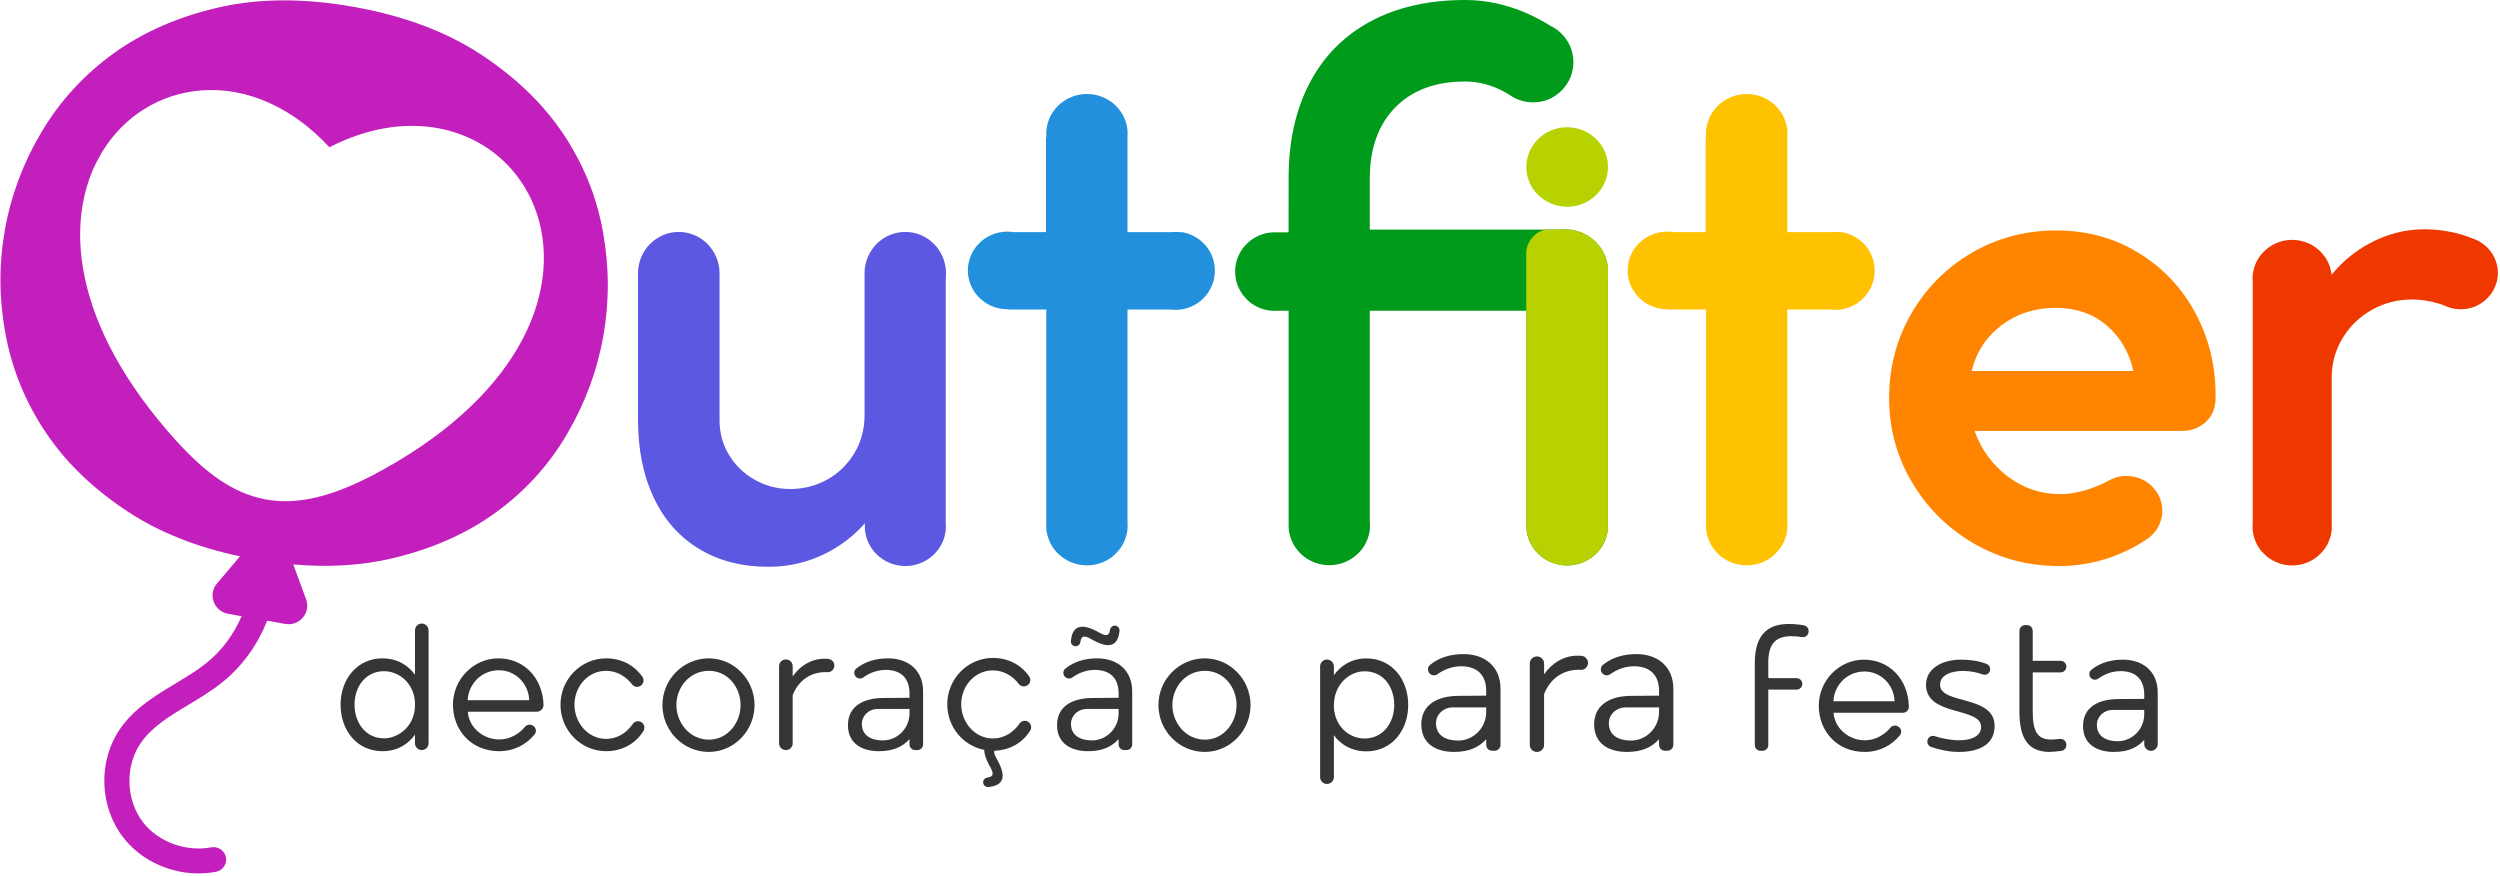
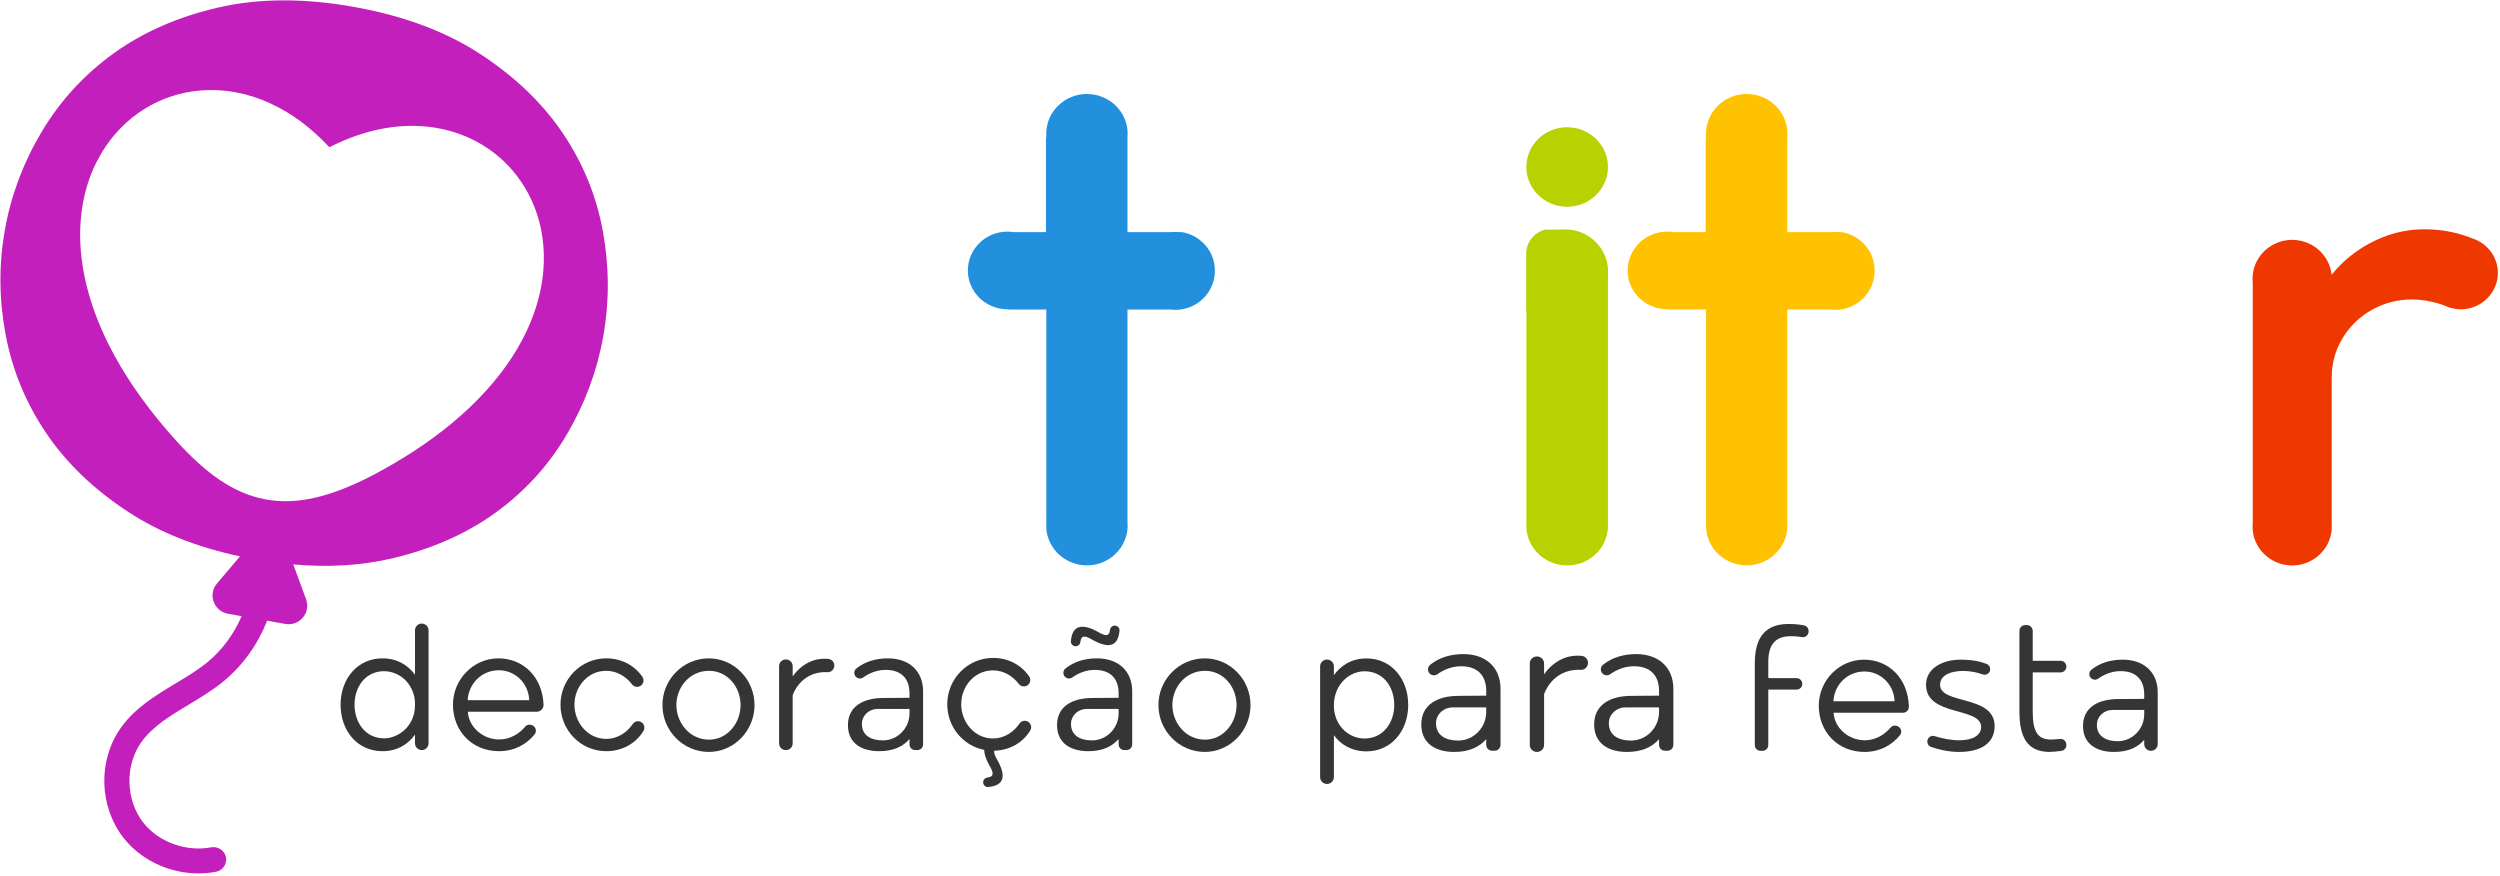
<svg xmlns="http://www.w3.org/2000/svg" width="1062px" height="372px" viewBox="0 0 1062 372">
  <title>Group 5</title>
  <g id="Page-1" stroke="none" stroke-width="1" fill="none" fill-rule="evenodd">
    <g id="Group-5" transform="translate(0.19, 0)">
      <path d="M150.414,299.347 C150.414,306.855 154.997,313.651 162.979,313.651 C165.518,313.651 167.891,312.76 169.918,311.447 C173.853,308.9 176.099,304.413 176.099,299.726 L176.099,299.01 C176.099,293.66 173.167,288.614 168.322,286.345 C166.699,285.584 164.9,285.122 162.979,285.122 C154.997,285.122 150.414,291.839 150.414,299.347 M144.487,299.347 C144.487,288.52 151.52,279.668 162.268,279.668 C168.827,279.668 173.333,282.83 176.099,286.623 L176.099,267.775 C176.099,266.182 177.39,264.89 178.982,264.89 C180.576,264.89 181.867,266.182 181.867,267.775 L181.867,315.745 C181.867,317.338 180.576,318.63 178.982,318.63 C177.39,318.63 176.099,317.338 176.099,315.745 L176.099,312.071 C173.333,315.943 168.827,319.104 162.268,319.104 C151.52,319.104 144.487,310.331 144.487,299.347" id="Fill-1" fill="#353535" />
      <path d="M224.626,297.45 C224.388,290.495 218.856,284.726 211.743,284.726 C204.395,284.726 198.861,290.417 198.467,297.45 L224.626,297.45 Z M211.506,279.668 C222.255,279.668 230.315,287.809 230.71,299.426 C230.71,301.041 229.4,302.35 227.786,302.35 L198.545,302.35 C198.94,308.83 204.868,314.125 211.901,314.125 C216.305,314.125 220.243,311.861 222.821,308.775 C223.568,307.881 224.801,307.568 225.847,308.082 L226.079,308.196 C227.5,308.894 227.906,310.737 226.909,311.966 C223.41,316.279 218.238,319.104 211.823,319.104 C200.126,319.104 192.224,310.331 192.224,299.347 C192.224,288.52 200.996,279.668 211.506,279.668 L211.506,279.668 Z" id="Fill-3" fill="#353535" />
      <path d="M237.904,299.347 C237.904,288.52 246.597,279.668 257.344,279.668 C263.925,279.668 269.341,282.696 272.692,287.501 C273.597,288.799 273.191,290.6 271.826,291.401 L271.819,291.405 C270.647,292.092 269.136,291.817 268.313,290.736 C265.819,287.461 261.916,284.963 257.344,284.963 C249.364,284.963 243.832,291.839 243.832,299.347 C243.832,306.776 249.364,313.888 257.344,313.888 C262.094,313.888 266.128,311.19 268.573,307.588 C269.382,306.395 270.962,306.015 272.205,306.744 C273.526,307.519 273.942,309.229 273.143,310.535 C269.944,315.764 264.212,319.104 257.344,319.104 C246.597,319.104 237.904,310.331 237.904,299.347" id="Fill-5" fill="#353535" />
      <path d="M300.972,314.204 C308.874,314.204 314.407,307.092 314.407,299.505 C314.407,291.839 308.874,284.963 300.972,284.963 C292.831,284.963 287.142,291.839 287.142,299.505 C287.142,307.092 292.831,314.204 300.972,314.204 M300.892,279.668 C311.562,279.668 320.334,288.599 320.334,299.505 C320.334,310.49 311.562,319.42 300.892,319.42 C290.065,319.42 281.214,310.49 281.214,299.505 C281.214,288.599 290.065,279.668 300.892,279.668" id="Fill-7" fill="#353535" />
      <path d="M511.67,314.204 C519.573,314.204 525.105,307.092 525.105,299.505 C525.105,291.839 519.573,284.963 511.67,284.963 C503.53,284.963 497.84,291.839 497.84,299.505 C497.84,307.092 503.53,314.204 511.67,314.204 M511.591,279.668 C522.26,279.668 531.032,288.599 531.032,299.505 C531.032,310.49 522.26,319.42 511.591,319.42 C500.764,319.42 491.913,310.49 491.913,299.505 C491.913,288.599 500.764,279.668 511.591,279.668" id="Fill-9" fill="#353535" />
      <path d="M336.538,282.972 L336.538,287.334 C339.621,282.909 344.362,279.826 350.053,279.826 C350.592,279.826 351.11,279.846 351.616,279.89 C353.095,280.02 354.241,281.233 354.241,282.717 C354.241,284.312 352.921,285.637 351.327,285.544 C351.012,285.525 350.692,285.516 350.368,285.516 C344.679,285.516 339.146,288.598 336.538,295.316 L336.538,315.8 C336.538,317.363 335.271,318.629 333.709,318.629 L333.6,318.629 C332.037,318.629 330.769,317.363 330.769,315.8 L330.769,282.972 C330.769,281.409 332.037,280.142 333.6,280.142 L333.709,280.142 C335.271,280.142 336.538,281.409 336.538,282.972" id="Fill-11" fill="#353535" />
      <path d="M365.942,307.364 C365.83,312.491 369.985,314.52 374.791,314.52 C374.853,314.52 374.915,314.52 374.977,314.52 C381.213,314.458 386.171,309.238 386.171,303.001 L386.171,301.164 L372.527,301.164 C369.038,301.164 366.018,303.876 365.942,307.364 M360.012,308.04 C360.012,299.9 366.729,296.501 375.106,296.501 L386.171,296.422 L386.171,294.526 C386.171,287.967 382.378,284.568 376.055,284.568 C372.333,284.568 369.001,285.98 366.515,287.773 C365.442,288.548 363.953,288.32 363.172,287.25 C362.432,286.235 362.58,284.794 363.555,284.002 C367.349,280.922 372.057,279.668 377.004,279.668 C385.854,279.668 391.939,284.884 391.939,293.656 L391.939,316.231 C391.939,317.556 390.865,318.63 389.54,318.63 L388.57,318.63 C387.246,318.63 386.171,317.556 386.171,316.231 L386.171,313.967 C383.405,317.05 379.532,319.104 373.21,319.104 C366.018,319.104 360.012,315.864 360.012,308.04" id="Fill-13" fill="#353535" />
      <path d="M454.771,307.364 C454.659,312.491 458.814,314.52 463.62,314.52 C463.682,314.52 463.744,314.52 463.806,314.52 C470.042,314.458 475,309.238 475,303.001 L475,301.164 L461.356,301.164 C457.867,301.164 454.847,303.876 454.771,307.364 M448.841,308.04 C448.841,299.9 455.558,296.501 463.935,296.501 L475,296.422 L475,294.526 C475,287.967 471.207,284.568 464.884,284.568 C461.162,284.568 457.83,285.98 455.344,287.773 C454.271,288.548 452.782,288.32 452.001,287.25 C451.261,286.235 451.409,284.794 452.384,284.002 C456.178,280.922 460.886,279.668 465.833,279.668 C474.683,279.668 480.768,284.884 480.768,293.656 L480.768,316.231 C480.768,317.556 479.694,318.63 478.369,318.63 L477.399,318.63 C476.075,318.63 475,317.556 475,316.231 L475,313.967 C472.234,317.05 468.361,319.104 462.039,319.104 C454.847,319.104 448.841,315.864 448.841,308.04" id="Fill-15" fill="#353535" />
      <path d="M460.465,270.422 C459.55,270.422 458.965,271.034 458.745,272.73 C458.613,273.75 457.766,274.531 456.736,274.531 L456.734,274.531 C455.532,274.531 454.6,273.485 454.716,272.289 C455.153,267.785 456.996,266.234 459.674,266.234 C461.492,266.234 463.626,267.024 465.839,268.209 C467.34,269.078 468.684,269.789 469.632,269.789 C470.545,269.789 471.131,269.227 471.351,267.558 C471.486,266.539 472.332,265.759 473.36,265.759 C474.563,265.759 475.497,266.81 475.377,268.007 C474.926,272.506 473.041,274.057 470.501,274.057 C468.684,274.057 466.471,273.188 464.258,272.002 C462.756,271.133 461.492,270.422 460.465,270.422" id="Fill-17" fill="#353535" />
      <path d="M436.504,306.561 C435.26,305.832 433.681,306.211 432.871,307.404 C430.428,311.007 426.394,313.705 421.644,313.705 C413.663,313.705 408.131,306.592 408.131,299.164 C408.131,291.656 413.663,284.78 421.644,284.78 C426.215,284.78 430.118,287.278 432.612,290.553 C433.436,291.634 434.946,291.909 436.118,291.221 L436.125,291.217 C437.49,290.417 437.897,288.616 436.991,287.318 C433.64,282.512 428.224,279.485 421.644,279.485 C410.897,279.485 402.203,288.336 402.203,299.164 C402.203,308.849 408.964,316.804 417.929,318.554 C417.929,318.579 417.923,318.601 417.923,318.626 C417.923,320.445 418.713,322.578 419.899,324.791 C420.768,326.292 421.479,327.636 421.479,328.584 C421.479,329.498 420.916,330.083 419.247,330.304 C418.229,330.438 417.448,331.284 417.448,332.312 C417.448,333.516 418.499,334.449 419.696,334.329 C424.196,333.878 425.747,331.994 425.747,329.454 C425.747,327.636 424.877,325.423 423.691,323.21 C422.822,321.708 422.111,320.445 422.111,319.417 C422.111,319.231 422.145,319.062 422.199,318.904 C428.817,318.728 434.33,315.438 437.442,310.352 C438.242,309.045 437.825,307.335 436.504,306.561" id="Fill-19" fill="#353535" />
      <path d="M655.741,281.841 L655.741,286.438 C658.989,281.774 663.987,278.526 669.983,278.526 C670.552,278.526 671.098,278.547 671.632,278.594 C673.189,278.731 674.397,280.008 674.397,281.572 C674.397,283.254 673.006,284.649 671.327,284.551 C670.994,284.532 670.657,284.523 670.316,284.523 C664.32,284.523 658.49,287.771 655.741,294.85 L655.741,316.438 C655.741,318.085 654.405,319.42 652.759,319.42 L652.643,319.42 C650.997,319.42 649.662,318.085 649.662,316.438 L649.662,281.841 C649.662,280.194 650.997,278.859 652.643,278.859 L652.759,278.859 C654.405,278.859 655.741,280.194 655.741,281.841" id="Fill-21" fill="#353535" />
      <path d="M609.833,307.048 C609.715,312.452 614.094,314.589 619.158,314.589 C619.224,314.589 619.289,314.589 619.354,314.589 C625.928,314.524 631.152,309.024 631.152,302.45 L631.152,300.514 L616.772,300.514 C613.096,300.514 609.913,303.372 609.833,307.048 M603.584,307.76 C603.584,299.182 610.663,295.599 619.491,295.599 L631.152,295.517 L631.152,293.517 C631.152,286.606 627.154,283.024 620.491,283.024 C616.568,283.024 613.056,284.512 610.437,286.401 C609.306,287.217 607.736,286.978 606.914,285.849 C606.134,284.779 606.289,283.262 607.317,282.426 C611.316,279.18 616.277,277.86 621.49,277.86 C630.818,277.86 637.231,283.356 637.231,292.601 L637.231,316.392 C637.231,317.788 636.1,318.921 634.703,318.921 L633.681,318.921 C632.284,318.921 631.152,317.788 631.152,316.392 L631.152,314.007 C628.237,317.255 624.155,319.421 617.492,319.421 C609.913,319.421 603.584,316.005 603.584,307.76" id="Fill-23" fill="#353535" />
      <path d="M683.253,307.048 C683.135,312.452 687.514,314.589 692.578,314.589 C692.644,314.589 692.709,314.589 692.774,314.589 C699.347,314.524 704.572,309.024 704.572,302.45 L704.572,300.514 L690.192,300.514 C686.516,300.514 683.333,303.372 683.253,307.048 M677.004,307.76 C677.004,299.182 684.083,295.599 692.911,295.599 L704.572,295.517 L704.572,293.517 C704.572,286.606 700.573,283.024 693.911,283.024 C689.988,283.024 686.476,284.512 683.857,286.401 C682.726,287.217 681.156,286.978 680.334,285.849 C679.554,284.779 679.709,283.262 680.737,282.426 C684.736,279.18 689.697,277.86 694.91,277.86 C704.238,277.86 710.651,283.356 710.651,292.601 L710.651,316.392 C710.651,317.788 709.52,318.921 708.123,318.921 L707.101,318.921 C705.704,318.921 704.572,317.788 704.572,316.392 L704.572,314.007 C701.656,317.255 697.575,319.421 690.912,319.421 C683.333,319.421 677.004,316.005 677.004,307.76" id="Fill-25" fill="#353535" />
      <path d="M566.449,299.897 C566.449,305.142 569.243,310.145 573.962,312.436 C575.609,313.235 577.448,313.722 579.427,313.722 C587.497,313.722 592.087,306.838 592.087,299.48 C592.087,291.884 587.576,285.158 579.427,285.158 C577.424,285.158 575.568,285.699 573.912,286.558 C569.199,289.004 566.449,294.088 566.449,299.398 L566.449,299.897 Z M563.521,280.173 L563.521,280.173 C565.138,280.173 566.449,281.484 566.449,283.101 L566.449,286.819 C569.219,282.941 573.73,279.697 580.297,279.697 C590.978,279.697 598.021,288.481 598.021,299.48 C598.021,310.32 590.978,319.181 580.297,319.181 C573.888,319.181 569.219,316.175 566.449,312.298 L566.449,330.101 C566.449,331.718 565.138,333.029 563.521,333.029 C561.905,333.029 560.594,331.718 560.594,330.101 L560.594,283.101 C560.594,281.484 561.905,280.173 563.521,280.173 L563.521,280.173 Z" id="Fill-27" fill="#353535" />
      <path d="M745.248,281.717 C745.248,270.8 749.725,265.065 759.543,265.065 C762.302,265.065 764.509,265.342 766.117,265.642 C767.273,265.858 768.104,266.862 768.104,268.037 L768.104,268.241 C768.104,269.751 766.745,270.913 765.261,270.639 C764.006,270.407 762.533,270.249 760.721,270.249 C754.516,270.249 750.98,273.156 750.98,281.246 L750.98,287.675 C750.98,287.899 751.162,288.079 751.385,288.079 L762.999,288.079 C764.344,288.079 765.434,289.17 765.434,290.514 C765.434,291.859 764.344,292.949 762.999,292.949 L750.98,292.949 L750.98,316.514 C750.98,317.859 749.891,318.949 748.546,318.949 L747.683,318.949 C746.338,318.949 745.248,317.859 745.248,316.514 L745.248,281.717 Z" id="Fill-29" fill="#353535" />
      <path d="M804.631,297.899 C804.396,290.986 798.898,285.252 791.827,285.252 C784.524,285.252 779.024,290.908 778.632,297.899 L804.631,297.899 Z M791.592,280.226 C802.275,280.226 810.286,288.315 810.68,299.863 L810.68,300.322 C810.68,301.673 809.584,302.769 808.233,302.769 L778.71,302.769 C779.103,309.209 784.994,314.471 791.985,314.471 C796.362,314.471 800.276,312.221 802.838,309.154 C803.58,308.267 804.806,307.954 805.845,308.466 L806.076,308.579 C807.488,309.274 807.892,311.104 806.901,312.325 C803.423,316.611 798.283,319.42 791.906,319.42 C780.281,319.42 772.427,310.702 772.427,299.784 C772.427,289.022 781.146,280.226 791.592,280.226 L791.592,280.226 Z" id="Fill-31" fill="#353535" />
      <path d="M831.967,319.42 C827.422,319.42 823.388,318.396 820.157,317.316 C819.185,316.991 818.537,316.081 818.537,315.055 L818.537,314.978 C818.537,313.378 820.088,312.215 821.613,312.698 C824.571,313.634 828.407,314.472 832.046,314.472 C838.016,314.472 841.394,312.273 841.394,308.816 C841.394,300.176 817.987,304.496 817.987,290.908 C817.987,283.996 824.821,280.225 832.675,280.225 C837.796,280.225 841.391,281.09 843.745,282.043 C844.652,282.409 845.242,283.281 845.242,284.259 C845.242,285.906 843.609,287.075 842.065,286.503 C839.764,285.649 836.891,285.017 833.618,285.017 C829.297,285.017 823.956,286.43 823.956,290.908 C823.956,299.391 847.128,295.071 847.128,308.424 C847.128,315.729 841.316,319.42 831.967,319.42" id="Fill-33" fill="#353535" />
      <path d="M860.13,265.537 L860.837,265.537 C862.203,265.537 863.312,266.645 863.312,268.011 L863.312,280.697 L875.132,280.697 C876.498,280.697 877.606,281.805 877.606,283.171 C877.606,284.537 876.498,285.645 875.132,285.645 L863.312,285.645 L863.312,302.219 C863.312,310.387 865.117,314.158 871.087,314.158 C871.825,314.158 873.43,314.037 874.889,313.89 C876.345,313.743 877.606,314.889 877.606,316.352 L877.606,316.529 C877.606,317.768 876.693,318.818 875.466,318.982 C873.601,319.23 871.42,319.42 870.381,319.42 C860.954,319.342 857.656,313.136 857.656,302.14 L857.656,268.011 C857.656,266.645 858.764,265.537 860.13,265.537" id="Fill-35" fill="#353535" />
      <path d="M890.571,307.752 C890.46,312.848 894.59,314.865 899.365,314.865 C899.427,314.865 899.489,314.864 899.55,314.864 C905.749,314.802 910.676,309.615 910.676,303.416 L910.676,301.59 L897.116,301.59 C893.648,301.59 890.647,304.285 890.571,307.752 M884.677,308.424 C884.677,300.333 891.354,296.956 899.679,296.956 L910.676,296.877 L910.676,294.992 C910.676,288.473 906.906,285.095 900.623,285.095 C896.924,285.095 893.611,286.499 891.141,288.28 C890.074,289.05 888.593,288.824 887.818,287.761 C887.083,286.752 887.229,285.319 888.199,284.533 C891.969,281.472 896.649,280.225 901.565,280.225 C910.362,280.225 916.41,285.409 916.41,294.128 L916.41,316.083 C916.41,317.666 915.127,318.949 913.544,318.949 C911.961,318.949 910.676,317.666 910.676,316.083 L910.676,314.314 C907.927,317.378 904.079,319.42 897.794,319.42 C890.646,319.42 884.677,316.2 884.677,308.424" id="Fill-37" fill="#353535" />
      <path d="M226.685,132.958 C219.445,153.463 203.142,172.806 179.409,189.117 L175.426,191.782 C170.021,195.295 164.189,198.707 158.088,201.92 L158.058,201.931 C149.167,206.535 141.355,209.599 134.181,211.298 C126.581,213.096 119.637,213.396 112.946,212.209 C112.624,212.152 112.306,212.076 111.986,212.012 C111.964,211.966 111.945,211.918 111.922,211.872 L111.735,211.96 C99.287,209.409 87.758,201.704 74.559,187.106 C63.842,175.255 55.081,163.169 48.509,151.186 C42.376,139.999 38.109,128.822 35.825,117.968 C33.68,107.779 33.282,97.917 34.649,88.667 C35.684,81.628 37.716,75.062 40.697,69.075 L43.105,64.695 C52.406,49.362 67.766,39.787 85.247,38.415 C95.061,37.647 104.893,39.472 114.472,43.833 C123.577,47.977 132.056,54.272 139.724,62.558 C155.81,54.33 172.118,51.614 187.12,54.696 C202.057,57.767 214.604,66.452 222.449,79.139 C227.048,86.581 229.792,94.95 230.602,104.018 C231.447,113.465 230.129,123.202 226.685,132.958 M255.901,98.187 C253.16,83.179 247.472,69.281 238.827,56.497 C230.179,43.717 218.497,32.531 203.778,22.925 C189.057,13.327 171.119,6.647 149.96,2.895 C128.805,-0.857 109.655,-0.755 92.536,3.196 C75.411,7.154 60.594,13.642 48.083,22.669 C35.569,31.7 25.386,42.784 17.551,55.916 C9.707,69.054 4.484,82.977 1.874,97.693 C-0.737,112.416 -0.621,127.286 2.228,142.312 C5.068,157.346 10.819,171.255 19.466,184.031 C28.109,196.815 39.789,208.005 54.511,217.603 C67.674,226.192 83.432,232.433 101.751,236.341 L91.969,247.884 C88.033,252.523 90.657,259.665 96.689,260.735 L102.458,261.758 C99.089,269.494 94.017,276.445 87.434,281.707 C83.484,284.864 79.06,287.524 74.376,290.337 C65.92,295.419 57.18,300.674 51.123,309.197 C41.367,322.929 41.846,342.553 52.25,355.869 C58.268,363.567 67.176,368.606 76.689,370.346 L77.237,370.443 C81.986,371.247 86.874,371.229 91.618,370.307 C94.837,369.682 96.697,366.313 95.531,363.267 L95.53,363.265 C94.593,360.816 92.003,359.484 89.412,359.967 C78.938,361.916 67.207,357.798 60.659,349.419 C53.171,339.839 52.815,325.17 59.831,315.293 C64.612,308.562 72.046,304.097 79.913,299.368 C84.692,296.499 89.629,293.524 94.132,289.933 C102.815,282.991 109.292,273.821 113.295,263.68 L120.982,265.043 C127.014,266.113 131.937,260.31 129.836,254.6 L124.389,239.771 C139.282,241.069 153.072,240.26 165.753,237.332 C182.876,233.381 197.694,226.891 210.208,217.859 C222.722,208.835 232.842,197.742 240.579,184.584 C248.311,171.434 253.486,157.502 256.097,142.779 C258.706,128.063 258.638,113.202 255.901,98.187" id="Fill-39" fill="#C31FBC" />
      <path d="M514.785,129.009 C515.937,128.308 517.006,127.489 517.958,126.554 C517.022,127.506 515.954,128.324 514.785,129.009" id="Fill-41" fill="#BD61D1" />
      <path d="M522.55,118.205 C522.166,120.092 521.448,121.862 520.446,123.449 C521.431,121.846 522.15,120.092 522.55,118.205" id="Fill-43" fill="#BD61D1" />
-       <path d="M682.913,115.4 C682.913,115.67 682.913,115.93 682.903,116.18 C682.903,116.42 682.883,116.62 682.863,116.84 L682.863,223.32 C682.863,223.82 682.852,224.34 682.803,224.82 C682.803,224.92 682.783,225.01 682.763,225.11 C682.703,225.88 682.562,226.61 682.383,227.35 C682.013,228.71 681.513,230 680.863,231.2 L680.863,231.22 C680.593,231.7 680.312,232.15 680.013,232.61 L680.013,232.62 C679.413,233.49 678.723,234.33 677.963,235.08 L677.943,235.08 C677.913,235.11 677.863,235.16 677.823,235.19 C677.473,235.56 677.073,235.91 676.673,236.25 C676.573,236.33 676.453,236.43 676.343,236.5 L676.323,236.51 C673.363,238.82 669.642,240.2 665.533,240.2 C661.443,240.2 657.703,238.82 654.732,236.51 L654.713,236.5 C654.193,236.1 653.693,235.66 653.243,235.19 L653.123,235.08 C652.513,234.48 651.943,233.84 651.443,233.16 L651.443,233.14 C651.093,232.64 650.723,232.14 650.403,231.59 L650.403,231.57 C650.223,231.27 650.053,230.95 649.903,230.63 C649.453,229.68 649.073,228.7 648.772,227.66 C648.673,227.31 648.602,226.96 648.522,226.61 C648.383,225.88 648.283,225.14 648.232,224.37 C648.223,224.04 648.203,223.67 648.203,223.32 C648.203,223.04 648.203,222.75 648.232,222.47 L648.232,132 L581.693,132 L581.693,221.3 C581.713,221.43 581.713,221.57 581.723,221.7 C581.772,222.19 581.793,222.7 581.793,223.2 C581.793,223.7 581.772,224.22 581.723,224.71 C581.723,224.81 581.713,224.89 581.693,224.99 C581.623,225.76 581.493,226.49 581.312,227.23 C580.943,228.6 580.443,229.88 579.793,231.09 L579.793,231.1 C579.522,231.59 579.232,232.04 578.933,232.49 L578.933,232.51 C578.303,233.42 577.583,234.29 576.763,235.08 C576.413,235.44 576.013,235.79 575.613,236.13 C575.513,236.21 575.392,236.31 575.283,236.38 L575.263,236.4 C572.303,238.7 568.602,240.09 564.513,240.09 C560.423,240.09 556.693,238.7 553.723,236.4 L553.703,236.38 C553.193,235.98 552.683,235.54 552.232,235.08 C551.583,234.44 550.982,233.77 550.453,233.04 L550.453,233.02 C550.102,232.52 549.732,232.02 549.413,231.47 L549.413,231.45 C549.232,231.15 549.062,230.84 548.913,230.52 C548.463,229.57 548.083,228.58 547.772,227.55 C547.673,227.19 547.613,226.84 547.522,226.49 C547.392,225.76 547.293,225.02 547.243,224.26 C547.223,223.92 547.213,223.55 547.213,223.2 L547.213,132 L542.583,132 C542.163,132.03 541.732,132.05 541.303,132.05 C540.863,132.05 540.433,132.03 540.013,132 C539.693,131.98 539.383,131.95 539.062,131.9 C538.392,131.81 537.743,131.7 537.093,131.53 C536.553,131.4 536.043,131.23 535.522,131.05 C534.482,130.68 533.503,130.19 532.583,129.63 C531.413,128.94 530.363,128.14 529.423,127.14 L529.413,127.12 C529.013,126.75 528.663,126.37 528.323,125.95 C527.993,125.55 527.673,125.12 527.352,124.68 C527.203,124.47 527.053,124.23 526.923,123.98 C525.923,122.38 525.203,120.58 524.812,118.67 C524.732,118.22 524.653,117.77 524.613,117.3 C524.553,116.9 524.513,116.5 524.503,116.08 C524.482,115.85 524.482,115.62 524.482,115.37 C524.482,114.85 524.503,114.33 524.553,113.85 C524.583,113.58 524.602,113.33 524.633,113.08 C525.153,109.39 526.892,106.08 529.423,103.59 L529.423,103.58 C529.723,103.28 530.043,102.98 530.383,102.71 C532.663,100.75 535.473,99.42 538.562,98.9 C538.913,98.83 539.283,98.8 539.642,98.77 C539.913,98.73 540.183,98.72 540.463,98.7 C540.732,98.68 541.013,98.68 541.303,98.68 C541.533,98.68 541.753,98.68 541.963,98.7 L542.133,98.7 L547.193,98.68 L547.213,75.61 C547.213,60.04 550.213,46.57 556.193,35.18 C562.173,23.79 570.803,15.09 582.073,9.05 C593.363,3.02 606.723,1.42108547e-14 622.183,1.42108547e-14 C631.183,1.42108547e-14 640.033,1.93 648.723,5.79 C652.073,7.29 655.283,9 658.333,10.9 C659.973,11.69 661.473,12.7 662.783,13.94 C666.123,17.06 668.193,21.49 668.193,26.4 C668.193,29.22 667.522,31.86 666.303,34.2 C666.203,34.38 666.102,34.56 665.982,34.75 C664.363,37.65 661.913,40.02 658.943,41.54 L658.753,41.73 C657.022,42.58 655.102,43.15 653.062,43.36 C652.392,43.45 651.723,43.48 651.043,43.48 L650.873,43.48 C650.522,43.48 650.173,43.46 649.843,43.43 C649.453,43.41 649.083,43.38 648.723,43.31 C648.022,43.23 647.312,43.1 646.633,42.9 C645.413,42.59 644.243,42.13 643.142,41.56 C642.812,41.41 642.503,41.23 642.193,41.04 C642.173,41.04 642.173,41.02 642.153,41.01 C641.903,40.84 641.653,40.69 641.403,40.52 C639.533,39.3 637.562,38.27 635.522,37.4 C631.183,35.55 626.743,34.63 622.183,34.63 C609.583,34.63 599.693,38.3 592.482,45.67 C585.283,53.03 581.693,63.12 581.693,75.92 L581.693,97.53 L662.943,97.53 C663.243,97.5 663.533,97.48 663.833,97.47 C664.133,97.45 664.433,97.45 664.753,97.45 C665.003,97.45 665.232,97.45 665.463,97.47 L665.653,97.47 C665.953,97.48 666.232,97.5 666.533,97.53 C666.923,97.58 667.323,97.62 667.703,97.68 C675.522,98.99 681.683,105.18 682.753,112.94 C682.803,113.21 682.812,113.48 682.852,113.76 C682.852,113.85 682.863,113.93 682.863,114.03 C682.903,114.48 682.913,114.93 682.913,115.4" id="Fill-45" fill="#009B1A" />
      <path d="M682.913,115.4 C682.913,115.67 682.913,115.93 682.903,116.18 C682.903,116.42 682.883,116.62 682.863,116.84 L682.863,223.32 C682.863,223.82 682.852,224.34 682.803,224.82 C682.803,224.92 682.783,225.01 682.763,225.11 C682.703,225.88 682.562,226.61 682.383,227.35 C682.013,228.71 681.513,230 680.863,231.2 L680.863,231.22 C680.593,231.7 680.312,232.15 680.013,232.61 L680.013,232.62 C679.413,233.49 678.723,234.33 677.963,235.08 L677.943,235.08 C677.913,235.11 677.863,235.16 677.823,235.19 C677.473,235.56 677.073,235.91 676.673,236.25 C676.573,236.33 676.453,236.43 676.343,236.5 L676.323,236.51 C673.363,238.82 669.642,240.2 665.533,240.2 C661.443,240.2 657.703,238.82 654.732,236.51 L654.713,236.5 C654.193,236.1 653.693,235.66 653.243,235.19 L653.123,235.08 C652.513,234.48 651.943,233.84 651.443,233.16 L651.443,233.14 C651.093,232.64 650.723,232.14 650.403,231.59 L650.403,231.57 C650.223,231.27 650.053,230.95 649.903,230.63 C649.453,229.68 649.073,228.7 648.772,227.66 C648.673,227.31 648.602,226.96 648.522,226.61 C648.383,225.88 648.283,225.14 648.232,224.37 C648.223,224.04 648.203,223.67 648.203,223.32 C648.203,223.04 648.203,222.75 648.232,222.47 L648.232,132 L648.133,132 L648.133,107.84 C648.133,102.83 651.613,98.63 656.293,97.53 L662.943,97.53 C663.243,97.5 663.533,97.48 663.833,97.47 C664.133,97.45 664.433,97.45 664.753,97.45 C665.003,97.45 665.232,97.45 665.463,97.47 L665.653,97.47 C665.953,97.48 666.232,97.5 666.533,97.53 C666.923,97.58 667.323,97.62 667.703,97.68 C675.522,98.99 681.683,105.18 682.753,112.94 C682.803,113.21 682.812,113.48 682.852,113.76 C682.852,113.85 682.863,113.93 682.863,114.03 C682.903,114.48 682.913,114.93 682.913,115.4" id="Fill-47" fill="#B8D100" />
      <path d="M665.534,54.062 L665.067,54.062 C664.9,54.079 664.75,54.079 664.583,54.079 C664.282,54.095 663.998,54.112 663.715,54.145 C663.397,54.179 663.096,54.229 662.796,54.279 L662.729,54.279 C662.412,54.329 662.111,54.379 661.81,54.446 C661.677,54.479 661.544,54.496 661.41,54.529 C661.142,54.596 660.859,54.663 660.608,54.747 L660.592,54.747 L660.575,54.747 C660.375,54.813 660.191,54.88 660.008,54.947 C659.456,55.114 658.938,55.314 658.437,55.565 C658.154,55.665 657.887,55.782 657.619,55.916 L657.586,55.916 C656.651,56.4 655.765,56.967 654.948,57.585 C654.313,58.07 653.728,58.587 653.161,59.122 C652.46,59.823 651.825,60.558 651.274,61.359 C651.007,61.727 650.74,62.127 650.506,62.511 C650.272,62.912 650.055,63.313 649.854,63.73 C649.721,63.998 649.604,64.281 649.487,64.565 C649.304,65.016 649.137,65.484 648.97,65.968 C648.819,66.435 648.685,66.919 648.586,67.404 C648.485,67.821 648.419,68.222 648.369,68.64 C648.335,68.823 648.318,69.007 648.302,69.191 C648.285,69.357 648.268,69.508 648.252,69.675 C648.235,69.808 648.235,69.942 648.235,70.092 C648.202,70.376 648.202,70.66 648.202,70.944 C648.202,71.295 648.219,71.662 648.235,71.996 C648.285,72.764 648.386,73.499 648.518,74.233 C648.602,74.584 648.669,74.935 648.769,75.286 C649.07,76.321 649.454,77.306 649.905,78.258 C650.055,78.575 650.221,78.893 650.406,79.193 L650.406,79.21 C650.722,79.761 651.091,80.262 651.441,80.763 L651.441,80.779 C651.942,81.464 652.51,82.099 653.128,82.7 L653.244,82.816 C653.695,83.284 654.196,83.718 654.714,84.119 L654.73,84.136 C657.703,86.44 661.443,87.826 665.534,87.826 C669.642,87.826 673.366,86.44 676.321,84.136 L676.339,84.119 C676.455,84.052 676.572,83.952 676.673,83.869 C677.073,83.535 677.473,83.184 677.824,82.816 C677.858,82.783 677.908,82.733 677.941,82.7 C678.71,81.948 679.394,81.113 680.012,80.245 L680.012,80.228 C680.312,79.778 680.597,79.327 680.863,78.842 L680.863,78.826 C681.514,77.624 682.015,76.338 682.383,74.968 C682.566,74.233 682.7,73.499 682.767,72.73 C682.784,72.631 682.801,72.547 682.801,72.447 C682.85,71.962 682.867,71.445 682.867,70.944 C682.867,70.443 682.85,69.925 682.801,69.441 C682.784,69.308 682.784,69.174 682.767,69.04 L682.717,68.64 C682.667,68.239 682.584,67.838 682.5,67.454 C682.417,67.07 682.333,66.686 682.216,66.302 C682.133,66.051 682.066,65.801 681.966,65.551 C681.832,65.183 681.681,64.815 681.548,64.448 C681.314,63.914 681.064,63.396 680.78,62.879 C680.63,62.628 680.479,62.377 680.329,62.144 C680.179,61.894 680.012,61.66 679.845,61.409 C679.444,60.858 679.026,60.324 678.576,59.823 C678.359,59.572 678.125,59.322 677.891,59.088 C677.758,58.971 677.64,58.838 677.507,58.721 C677.39,58.604 677.273,58.503 677.156,58.387 L677.139,58.387 L677.123,58.387 C676.906,58.187 676.655,57.986 676.422,57.802 C676.071,57.519 675.721,57.268 675.353,57.018 C674.986,56.767 674.601,56.533 674.218,56.316 C674.201,56.316 674.201,56.3 674.201,56.3 C673.683,56.016 673.149,55.749 672.597,55.515 C672.047,55.264 671.446,55.047 670.861,54.863 L670.828,54.863 C670.511,54.763 670.177,54.68 669.843,54.58 C669.593,54.513 669.342,54.462 669.074,54.413 C668.64,54.329 668.206,54.246 667.756,54.196 C667.02,54.112 666.286,54.062 665.534,54.062" id="Fill-49" fill="#B8D100" />
-       <path d="M837.372,157.611 C839.329,149.538 843.586,143.065 850.093,138.139 C856.615,133.231 864.264,130.785 873.054,130.785 C881.632,130.785 888.823,133.231 894.612,138.139 C900.401,143.065 904.234,149.538 906.093,157.611 L837.372,157.611 Z M932.691,133.492 C926.951,122.582 918.862,113.922 908.425,107.513 C897.972,101.088 886.296,97.891 873.363,97.891 C860.22,97.891 848.233,101.072 837.372,107.431 C826.512,113.791 817.95,122.403 811.704,133.263 C805.441,144.124 802.31,156.061 802.31,169.09 C802.31,182.024 805.54,193.944 812.014,204.853 C818.472,215.763 827.213,224.423 838.221,230.833 C849.244,237.242 861.312,240.453 874.456,240.453 C887.747,240.453 900.125,236.702 911.605,229.202 C911.817,229.071 912.013,228.94 912.209,228.793 C912.339,228.696 912.485,228.597 912.616,228.483 L912.633,228.483 C912.73,228.418 912.845,228.338 912.926,228.256 C913.268,227.963 913.627,227.653 913.937,227.343 C913.97,227.31 914.002,227.261 914.035,227.228 C914.704,226.576 915.307,225.841 915.845,225.091 L915.845,225.076 C916.122,224.685 916.367,224.292 916.596,223.869 L916.596,223.852 C917.166,222.792 917.606,221.667 917.933,220.476 C918.096,219.825 918.21,219.189 918.275,218.519 C918.275,218.423 918.291,218.357 918.291,218.275 C918.341,217.851 918.356,217.394 918.356,216.954 C918.356,216.513 918.341,216.058 918.291,215.633 C918.275,215.519 918.275,215.405 918.275,215.291 L918.226,214.933 C918.177,214.589 918.112,214.231 918.03,213.905 C917.965,213.562 917.884,213.236 917.786,212.893 C917.704,212.681 917.655,212.453 917.558,212.242 C917.443,211.916 917.312,211.589 917.199,211.279 C917.035,210.936 916.889,210.595 916.71,210.251 C916.66,210.137 916.596,210.006 916.53,209.893 C916.399,209.68 916.269,209.469 916.122,209.256 C915.992,209.046 915.845,208.833 915.698,208.621 C915.355,208.131 914.98,207.659 914.59,207.234 C914.442,207.04 914.264,206.876 914.084,206.696 C914.067,206.68 914.067,206.665 914.035,206.631 L913.986,206.583 C913.872,206.484 913.774,206.37 913.66,206.256 C913.546,206.159 913.448,206.077 913.35,205.98 L913.334,205.98 L913.317,205.98 C913.122,205.799 912.91,205.62 912.698,205.458 C912.404,205.213 912.095,205 911.768,204.773 C911.442,204.56 911.116,204.349 910.773,204.169 C910.757,204.169 910.757,204.153 910.757,204.153 C910.301,203.892 909.828,203.663 909.354,203.468 C908.865,203.239 908.344,203.043 907.838,202.898 L907.806,202.898 C907.528,202.798 907.234,202.733 906.941,202.636 C906.713,202.588 906.501,202.538 906.256,202.489 C905.881,202.423 905.506,202.343 905.114,202.31 C904.463,202.228 903.826,202.196 903.158,202.196 L902.75,202.196 C902.603,202.213 902.473,202.213 902.326,202.213 C902.065,202.213 901.82,202.228 901.56,202.261 C901.282,202.293 901.021,202.343 900.761,202.375 L900.695,202.375 C900.418,202.423 900.157,202.472 899.896,202.523 C899.782,202.554 899.668,202.571 899.537,202.603 C899.31,202.653 899.064,202.718 898.836,202.782 L898.82,202.782 C898.641,202.849 898.477,202.898 898.314,202.963 C897.825,203.109 897.385,203.288 896.944,203.5 C896.684,203.599 896.455,203.696 896.226,203.81 L896.194,203.81 C896.031,203.892 895.868,203.989 895.705,204.103 C888.432,207.952 881.501,209.893 874.913,209.893 C866.644,209.893 859.225,207.381 852.652,202.358 C846.081,197.352 841.4,190.911 838.612,183.05 L926.723,183.05 C930.555,183.05 933.865,181.844 936.654,179.413 C939.442,176.984 940.893,173.591 940.991,169.255 C941.204,156.321 938.432,144.401 932.691,133.492 L932.691,133.492 Z" id="Fill-51" fill="#FF8500" />
      <path d="M515.817,113.563 L515.817,113.446 C515.8,113.195 515.766,112.945 515.733,112.694 C514.764,105.514 509.071,99.77 501.807,98.601 L500.721,98.601 C500.187,98.534 499.636,98.518 499.068,98.518 C498.501,98.518 497.95,98.534 497.415,98.601 L496.33,98.601 L478.763,98.601 L478.763,58.325 C478.813,57.84 478.83,57.323 478.83,56.822 C478.83,56.321 478.813,55.803 478.763,55.319 C478.747,55.185 478.747,55.052 478.73,54.918 C478.713,54.785 478.696,54.651 478.679,54.517 C478.629,54.117 478.546,53.716 478.463,53.332 C478.379,52.948 478.296,52.563 478.178,52.18 C478.095,51.929 478.028,51.679 477.928,51.428 C477.795,51.061 477.644,50.693 477.51,50.326 C477.277,49.792 477.027,49.274 476.743,48.756 C476.592,48.506 476.442,48.255 476.292,48.022 C476.141,47.771 475.974,47.538 475.807,47.287 C475.423,46.736 475.005,46.202 474.555,45.701 C474.338,45.45 474.104,45.2 473.871,44.966 C473.737,44.849 473.62,44.715 473.486,44.599 C473.386,44.498 473.286,44.415 473.186,44.314 C473.17,44.298 473.152,44.281 473.135,44.265 L473.119,44.265 L473.102,44.265 C472.885,44.064 472.634,43.864 472.401,43.68 C472.05,43.396 471.7,43.146 471.333,42.896 C470.965,42.645 470.581,42.411 470.197,42.194 C470.18,42.194 470.18,42.177 470.18,42.177 C469.663,41.894 469.129,41.626 468.593,41.393 C468.043,41.142 467.442,40.925 466.857,40.741 L466.824,40.741 C466.506,40.641 466.172,40.558 465.838,40.458 C465.588,40.391 465.338,40.34 465.07,40.29 C464.636,40.207 464.202,40.124 463.752,40.073 C463.016,39.99 462.282,39.939 461.547,39.939 L461.08,39.939 C460.913,39.957 460.762,39.957 460.595,39.957 C460.295,39.973 460.01,39.99 459.727,40.023 C459.41,40.057 459.109,40.107 458.808,40.157 L458.742,40.157 C458.424,40.207 458.124,40.257 457.824,40.324 C457.69,40.357 457.556,40.374 457.422,40.407 C457.156,40.474 456.872,40.541 456.621,40.625 L456.604,40.625 L456.588,40.625 C456.387,40.691 456.204,40.758 456.02,40.825 C455.486,40.992 454.968,41.192 454.467,41.442 C454.183,41.542 453.916,41.66 453.649,41.793 L453.616,41.793 C452.68,42.277 451.796,42.845 450.977,43.463 C450.342,43.947 449.758,44.465 449.19,45 C448.505,45.701 447.871,46.436 447.32,47.237 C447.053,47.605 446.786,48.005 446.552,48.389 C446.318,48.79 446.101,49.19 445.901,49.608 C445.767,49.875 445.65,50.159 445.533,50.443 C445.349,50.894 445.182,51.361 445.015,51.846 C444.866,52.313 444.732,52.797 444.631,53.282 C444.532,53.699 444.464,54.1 444.415,54.517 C444.381,54.701 444.365,54.885 444.348,55.068 C444.331,55.235 444.314,55.386 444.297,55.553 C444.281,55.686 444.281,55.82 444.281,55.97 C444.248,56.254 444.248,56.538 444.248,56.822 C444.248,57.172 444.264,57.54 444.281,57.874 C444.281,57.907 444.281,57.924 444.297,57.957 C444.18,58.392 444.13,58.875 444.13,59.376 L444.13,98.601 L430.324,98.601 C429.49,98.476 428.643,98.392 427.774,98.392 C418.485,98.392 410.956,105.778 410.956,114.89 C410.956,123.868 418.269,131.155 427.369,131.369 C427.739,131.435 428.13,131.48 428.568,131.48 L444.281,131.48 L444.281,222.436 C444.248,222.72 444.248,223.004 444.248,223.288 C444.248,223.638 444.264,224.005 444.281,224.34 C444.331,225.108 444.431,225.843 444.565,226.577 C444.648,226.928 444.715,227.278 444.815,227.629 C445.116,228.665 445.5,229.65 445.951,230.602 C446.101,230.919 446.268,231.236 446.452,231.537 L446.452,231.553 C446.769,232.105 447.12,232.605 447.47,233.106 L447.47,233.123 C448.406,234.375 449.491,235.494 450.726,236.462 L450.744,236.479 L450.76,236.479 C453.732,238.784 457.456,240.17 461.547,240.17 C465.638,240.17 469.345,238.784 472.3,236.479 L472.318,236.462 C472.434,236.396 472.551,236.296 472.652,236.212 C473.042,235.893 473.382,235.53 473.74,235.181 C473.765,235.156 473.793,235.133 473.817,235.107 C474.606,234.327 475.343,233.501 475.974,232.588 L475.974,232.572 C476.275,232.121 476.559,231.67 476.826,231.186 L476.826,231.169 C477.477,229.967 477.978,228.681 478.345,227.312 C478.546,226.494 478.696,225.659 478.763,224.791 C478.813,224.306 478.83,223.789 478.83,223.288 C478.83,222.787 478.813,222.269 478.763,221.785 L478.763,131.48 L496.831,131.48 C497.565,131.58 498.3,131.63 499.068,131.63 C499.837,131.63 500.571,131.58 501.306,131.48 C501.974,131.396 502.625,131.28 503.276,131.113 C503.81,130.979 504.329,130.812 504.846,130.628 C505.881,130.261 506.867,129.793 507.785,129.226 C508.954,128.541 510.022,127.723 510.958,126.754 C511.358,126.387 511.709,126.003 512.043,125.585 C512.377,125.185 512.694,124.751 513.011,124.316 C513.162,124.1 513.312,123.882 513.446,123.632 C514.448,122.029 515.166,120.242 515.549,118.355 C515.633,117.904 515.716,117.47 515.75,117.002 C515.817,116.602 515.85,116.201 515.867,115.784 C515.883,115.55 515.883,115.316 515.883,115.065 C515.883,114.564 515.867,114.047 515.817,113.563" id="Fill-53" fill="#2290DD" />
      <path d="M796.091,113.563 L796.091,113.446 C796.074,113.195 796.04,112.945 796.007,112.694 C795.038,105.514 789.345,99.77 782.08,98.601 L780.995,98.601 C780.461,98.534 779.91,98.518 779.342,98.518 C778.775,98.518 778.224,98.534 777.689,98.601 L776.604,98.601 L759.037,98.601 L759.037,58.325 C759.087,57.84 759.104,57.323 759.104,56.822 C759.104,56.321 759.087,55.803 759.037,55.319 C759.021,55.185 759.021,55.052 759.003,54.918 C758.987,54.785 758.97,54.651 758.953,54.517 C758.903,54.117 758.82,53.716 758.737,53.332 C758.653,52.948 758.57,52.563 758.452,52.18 C758.369,51.929 758.302,51.679 758.202,51.428 C758.069,51.061 757.918,50.693 757.784,50.326 C757.551,49.792 757.3,49.274 757.017,48.756 C756.866,48.506 756.716,48.255 756.566,48.022 C756.415,47.771 756.248,47.538 756.081,47.287 C755.697,46.736 755.279,46.202 754.829,45.701 C754.612,45.45 754.378,45.2 754.145,44.966 C754.011,44.849 753.894,44.715 753.76,44.599 C753.66,44.498 753.56,44.415 753.46,44.314 C753.444,44.298 753.426,44.281 753.409,44.265 L753.393,44.265 L753.376,44.265 C753.159,44.064 752.908,43.864 752.675,43.68 C752.324,43.396 751.974,43.146 751.607,42.896 C751.238,42.645 750.855,42.411 750.471,42.194 C750.454,42.194 750.454,42.177 750.454,42.177 C749.937,41.894 749.402,41.626 748.867,41.393 C748.317,41.142 747.716,40.925 747.131,40.741 L747.098,40.741 C746.78,40.641 746.446,40.558 746.112,40.458 C745.862,40.391 745.612,40.34 745.344,40.29 C744.91,40.207 744.476,40.124 744.026,40.073 C743.29,39.99 742.556,39.939 741.821,39.939 L741.354,39.939 C741.187,39.957 741.036,39.957 740.869,39.957 C740.569,39.973 740.284,39.99 740.001,40.023 C739.684,40.057 739.383,40.107 739.082,40.157 L739.016,40.157 C738.698,40.207 738.398,40.257 738.097,40.324 C737.964,40.357 737.83,40.374 737.696,40.407 C737.429,40.474 737.146,40.541 736.895,40.625 L736.878,40.625 L736.862,40.625 C736.661,40.691 736.478,40.758 736.294,40.825 C735.76,40.992 735.241,41.192 734.741,41.442 C734.457,41.542 734.19,41.66 733.923,41.793 L733.889,41.793 C732.954,42.277 732.07,42.845 731.251,43.463 C730.616,43.947 730.032,44.465 729.464,45 C728.779,45.701 728.145,46.436 727.594,47.237 C727.327,47.605 727.06,48.005 726.826,48.389 C726.592,48.79 726.375,49.19 726.175,49.608 C726.041,49.875 725.924,50.159 725.807,50.443 C725.623,50.894 725.456,51.361 725.289,51.846 C725.14,52.313 725.006,52.797 724.905,53.282 C724.806,53.699 724.738,54.1 724.689,54.517 C724.655,54.701 724.639,54.885 724.621,55.068 C724.605,55.235 724.588,55.386 724.571,55.553 C724.555,55.686 724.555,55.82 724.555,55.97 C724.522,56.254 724.522,56.538 724.522,56.822 C724.522,57.172 724.538,57.54 724.555,57.874 C724.555,57.907 724.555,57.924 724.571,57.957 C724.454,58.392 724.404,58.875 724.404,59.376 L724.404,98.601 L710.598,98.601 C709.764,98.476 708.917,98.392 708.048,98.392 C698.759,98.392 691.23,105.778 691.23,114.89 C691.23,123.868 698.543,131.155 707.643,131.369 C708.013,131.435 708.404,131.48 708.842,131.48 L724.555,131.48 L724.555,222.436 C724.522,222.72 724.522,223.004 724.522,223.288 C724.522,223.638 724.538,224.005 724.555,224.34 C724.605,225.108 724.705,225.843 724.839,226.577 C724.922,226.928 724.989,227.278 725.089,227.629 C725.39,228.665 725.774,229.65 726.225,230.602 C726.375,230.919 726.542,231.236 726.726,231.537 L726.726,231.553 C727.043,232.105 727.394,232.605 727.744,233.106 L727.744,233.123 C728.68,234.375 729.765,235.494 731,236.462 L731.017,236.479 L731.033,236.479 C734.006,238.784 737.73,240.17 741.821,240.17 C745.912,240.17 749.619,238.784 752.574,236.479 L752.591,236.462 C752.708,236.396 752.825,236.296 752.925,236.212 C753.316,235.893 753.656,235.53 754.014,235.181 C754.039,235.156 754.067,235.133 754.091,235.107 C754.88,234.327 755.617,233.501 756.248,232.588 L756.248,232.572 C756.549,232.121 756.833,231.67 757.1,231.186 L757.1,231.169 C757.751,229.967 758.252,228.681 758.619,227.312 C758.82,226.494 758.97,225.659 759.037,224.791 C759.087,224.306 759.104,223.789 759.104,223.288 C759.104,222.787 759.087,222.269 759.037,221.785 L759.037,131.48 L777.105,131.48 C777.839,131.58 778.574,131.63 779.342,131.63 C780.111,131.63 780.845,131.58 781.58,131.48 C782.248,131.396 782.899,131.28 783.55,131.113 C784.084,130.979 784.602,130.812 785.12,130.628 C786.155,130.261 787.141,129.793 788.059,129.226 C789.228,128.541 790.296,127.723 791.232,126.754 C791.632,126.387 791.983,126.003 792.317,125.585 C792.651,125.185 792.968,124.751 793.285,124.316 C793.436,124.1 793.586,123.882 793.72,123.632 C794.722,122.029 795.44,120.242 795.823,118.355 C795.907,117.904 795.99,117.47 796.024,117.002 C796.091,116.602 796.124,116.201 796.141,115.784 C796.157,115.55 796.157,115.316 796.157,115.065 C796.157,114.564 796.141,114.047 796.091,113.563" id="Fill-55" fill="#FFC200" />
      <path d="M1060.864,115.036 C1060.864,114.873 1060.847,114.726 1060.832,114.578 C1060.832,114.514 1060.815,114.465 1060.815,114.399 L1060.815,114.203 L1060.766,113.844 C1060.718,113.469 1060.635,113.109 1060.57,112.75 C1060.488,112.407 1060.407,112.048 1060.309,111.705 C1060.227,111.476 1060.162,111.248 1060.08,111.019 C1059.95,110.677 1059.819,110.35 1059.688,110.007 C1059.476,109.517 1059.263,109.044 1059.003,108.57 C1058.872,108.342 1058.725,108.113 1058.594,107.901 C1058.464,107.672 1058.301,107.46 1058.154,107.231 C1057.778,106.725 1057.403,106.235 1056.995,105.778 C1056.896,105.68 1056.814,105.582 1056.717,105.484 C1056.602,105.354 1056.488,105.223 1056.357,105.109 L1056.014,104.766 C1055.9,104.668 1055.802,104.57 1055.688,104.472 L1055.672,104.472 L1055.655,104.472 L1055.639,104.472 C1055.46,104.26 1055.247,104.097 1055.035,103.933 C1054.709,103.672 1054.398,103.443 1054.055,103.215 C1053.827,103.052 1053.582,102.888 1053.337,102.758 C1053.239,102.692 1053.141,102.627 1053.043,102.578 C1053.027,102.578 1053.027,102.561 1053.027,102.561 C1052.553,102.3 1052.063,102.056 1051.574,101.843 C1051.067,101.615 1050.512,101.419 1049.99,101.239 L1049.973,101.239 C1049.925,101.223 1049.876,101.206 1049.827,101.19 C1049.385,100.994 1048.945,100.831 1048.488,100.667 C1042.545,98.48 1036.242,97.402 1029.63,97.402 C1021.548,97.402 1013.808,99.394 1006.412,103.378 C1000.06,106.79 994.672,111.264 990.28,116.767 C990.28,116.702 990.28,116.619 990.263,116.554 L990.215,116.162 C990.166,115.77 990.084,115.379 990.002,115.003 C989.921,114.628 989.839,114.252 989.724,113.877 C989.643,113.632 989.578,113.387 989.479,113.142 C989.349,112.783 989.202,112.424 989.071,112.064 C988.843,111.542 988.614,111.036 988.337,110.53 C988.19,110.285 988.043,110.039 987.896,109.811 C987.749,109.566 987.586,109.338 987.423,109.093 C987.03,108.554 986.622,108.031 986.181,107.542 C986.084,107.444 986.002,107.329 985.887,107.231 C985.773,107.084 985.642,106.954 985.512,106.823 C985.382,106.709 985.267,106.578 985.136,106.464 C985.022,106.349 984.908,106.252 984.794,106.138 L984.777,106.138 L984.761,106.138 L984.745,106.138 C984.549,105.925 984.32,105.745 984.092,105.566 C983.749,105.288 983.406,105.043 983.047,104.799 C982.704,104.554 982.328,104.325 981.953,104.113 C981.936,104.113 981.936,104.097 981.936,104.097 C981.43,103.819 980.908,103.557 980.385,103.329 C979.846,103.084 979.259,102.872 978.704,102.692 L978.671,102.692 C978.36,102.594 978.034,102.513 977.708,102.415 C977.463,102.349 977.218,102.3 976.957,102.251 C976.549,102.17 976.124,102.088 975.682,102.039 C974.965,101.957 974.246,101.909 973.511,101.909 L973.054,101.909 C972.89,101.925 972.76,101.925 972.596,101.925 C972.302,101.941 972.025,101.957 971.748,101.99 C971.437,102.023 971.143,102.072 970.866,102.121 L970.801,102.121 C970.491,102.17 970.197,102.219 969.903,102.284 C969.772,102.317 969.641,102.333 969.51,102.366 C969.25,102.431 968.972,102.496 968.744,102.578 L968.727,102.578 L968.711,102.578 C968.515,102.643 968.336,102.708 968.156,102.774 C967.617,102.937 967.111,103.133 966.637,103.378 C966.36,103.476 966.098,103.59 965.838,103.721 L965.804,103.721 C964.907,104.194 964.041,104.749 963.241,105.354 C962.621,105.827 962.05,106.333 961.494,106.856 C960.825,107.542 960.204,108.26 959.666,109.044 C959.404,109.403 959.143,109.795 958.93,110.17 C958.702,110.562 958.49,110.954 958.294,111.362 C958.163,111.623 958.049,111.901 957.934,112.179 C957.756,112.619 957.592,113.077 957.428,113.55 C957.282,114.007 957.151,114.481 957.069,114.954 C956.971,115.362 956.906,115.754 956.857,116.162 C956.824,116.342 956.808,116.522 956.792,116.702 C956.792,116.75 956.775,116.816 956.775,116.865 C956.76,116.962 956.76,117.06 956.743,117.175 C956.726,117.306 956.726,117.436 956.726,117.583 C956.694,117.861 956.694,118.138 956.694,118.416 C956.694,118.759 956.71,119.118 956.726,119.444 C956.743,119.608 956.743,119.771 956.775,119.918 L956.775,222.145 C956.76,222.243 956.76,222.341 956.743,222.455 C956.726,222.586 956.726,222.717 956.726,222.864 C956.694,223.141 956.694,223.419 956.694,223.696 C956.694,224.039 956.71,224.398 956.726,224.725 C956.743,224.888 956.743,225.052 956.775,225.198 C956.824,225.786 956.906,226.341 957.004,226.913 C957.086,227.256 957.135,227.599 957.232,227.941 C957.526,228.953 957.902,229.917 958.343,230.848 C958.49,231.158 958.653,231.468 958.833,231.762 L958.833,231.778 C959.127,232.317 959.486,232.807 959.829,233.297 L959.829,233.313 C960.319,233.983 960.874,234.603 961.462,235.191 L961.576,235.305 C961.952,235.697 962.36,236.056 962.784,236.399 L962.801,236.399 C962.866,236.464 962.947,236.53 963.012,236.578 L963.029,236.595 C965.919,238.849 969.544,240.203 973.511,240.203 C977.511,240.203 981.12,238.849 983.994,236.595 L984.01,236.578 C984.092,236.53 984.189,236.464 984.255,236.399 C984.288,236.383 984.32,236.35 984.337,236.334 C984.712,236.007 985.104,235.664 985.447,235.305 L985.561,235.191 C986.116,234.636 986.638,234.048 987.08,233.428 C987.275,233.215 987.438,233.003 987.586,232.791 L987.586,232.774 C987.88,232.334 988.157,231.893 988.419,231.419 L988.419,231.403 C989.039,230.227 989.529,228.97 989.887,227.631 C990.067,226.913 990.198,226.194 990.263,225.443 C990.28,225.346 990.296,225.264 990.296,225.165 C990.312,225.002 990.329,224.839 990.329,224.676 C990.361,224.349 990.361,224.023 990.361,223.696 C990.361,223.369 990.361,223.043 990.329,222.717 L990.329,160.296 C990.329,154.304 991.864,148.752 994.917,143.691 C997.97,138.613 1002.1,134.597 1007.343,131.641 C1012.567,128.702 1018.282,127.216 1024.503,127.216 C1028.127,127.216 1031.849,127.788 1035.687,128.931 C1036.585,129.192 1037.45,129.502 1038.3,129.829 C1038.805,130.025 1039.311,130.237 1039.785,130.449 C1039.802,130.466 1039.834,130.482 1039.867,130.482 C1041.515,131.07 1043.296,131.38 1045.14,131.38 C1048.88,131.38 1052.26,130.122 1054.937,128.016 L1054.954,128 C1055.035,127.951 1055.133,127.886 1055.181,127.821 C1055.215,127.804 1055.247,127.771 1055.263,127.771 C1055.623,127.461 1055.982,127.135 1056.308,126.808 L1056.406,126.694 C1056.929,126.171 1057.419,125.633 1057.827,125.045 C1058.007,124.849 1058.17,124.653 1058.301,124.457 L1058.301,124.441 C1058.578,124.016 1058.84,123.608 1059.085,123.167 L1059.085,123.151 C1059.656,122.057 1060.113,120.881 1060.456,119.624 C1060.619,118.954 1060.75,118.285 1060.815,117.583 C1060.815,117.485 1060.832,117.42 1060.832,117.322 C1060.847,117.175 1060.864,117.012 1060.864,116.865 C1060.896,116.554 1060.896,116.244 1060.896,115.951 C1060.896,115.64 1060.896,115.33 1060.864,115.036" id="Fill-57" fill="#EE3800" />
-       <path d="M401.567,118.226 C401.652,117.543 401.689,116.836 401.689,116.129 C401.689,115.422 401.652,114.715 401.567,114.033 C400.543,105.305 393.241,98.527 384.38,98.527 C375.115,98.527 367.545,105.926 367.082,115.227 C367.069,115.52 367.057,115.825 367.057,116.129 C367.057,116.434 367.069,116.739 367.082,117.031 L367.082,176.116 C367.082,182.163 365.668,187.587 362.815,192.39 C359.938,197.217 356.098,200.984 351.283,203.69 C346.468,206.372 341.202,207.725 335.472,207.725 C330.085,207.725 325.075,206.445 320.479,203.836 C315.872,201.252 312.214,197.717 309.507,193.28 C306.801,188.818 305.473,183.893 305.473,178.506 L305.473,116.129 C305.473,106.414 297.72,98.527 288.151,98.527 C278.582,98.527 270.829,106.414 270.829,116.129 L270.829,178.189 C270.829,190.891 273.06,201.959 277.497,211.382 C281.959,220.805 288.346,228.058 296.72,233.141 C305.083,238.237 314.932,240.772 326.269,240.772 C334.961,240.772 343.067,238.871 350.649,235.043 C357.061,231.825 362.595,227.558 367.215,222.268 C367.179,222.682 367.167,223.109 367.167,223.536 C367.167,232.873 374.883,240.443 384.403,240.443 C388.622,240.443 392.485,238.956 395.484,236.481 C398.873,233.69 401.153,229.63 401.567,225.047 C401.616,224.559 401.628,224.035 401.628,223.536 C401.628,223.036 401.616,222.524 401.567,222.036 L401.567,118.226 Z" id="Fill-59" fill="#5D58E1" />
    </g>
  </g>
</svg>